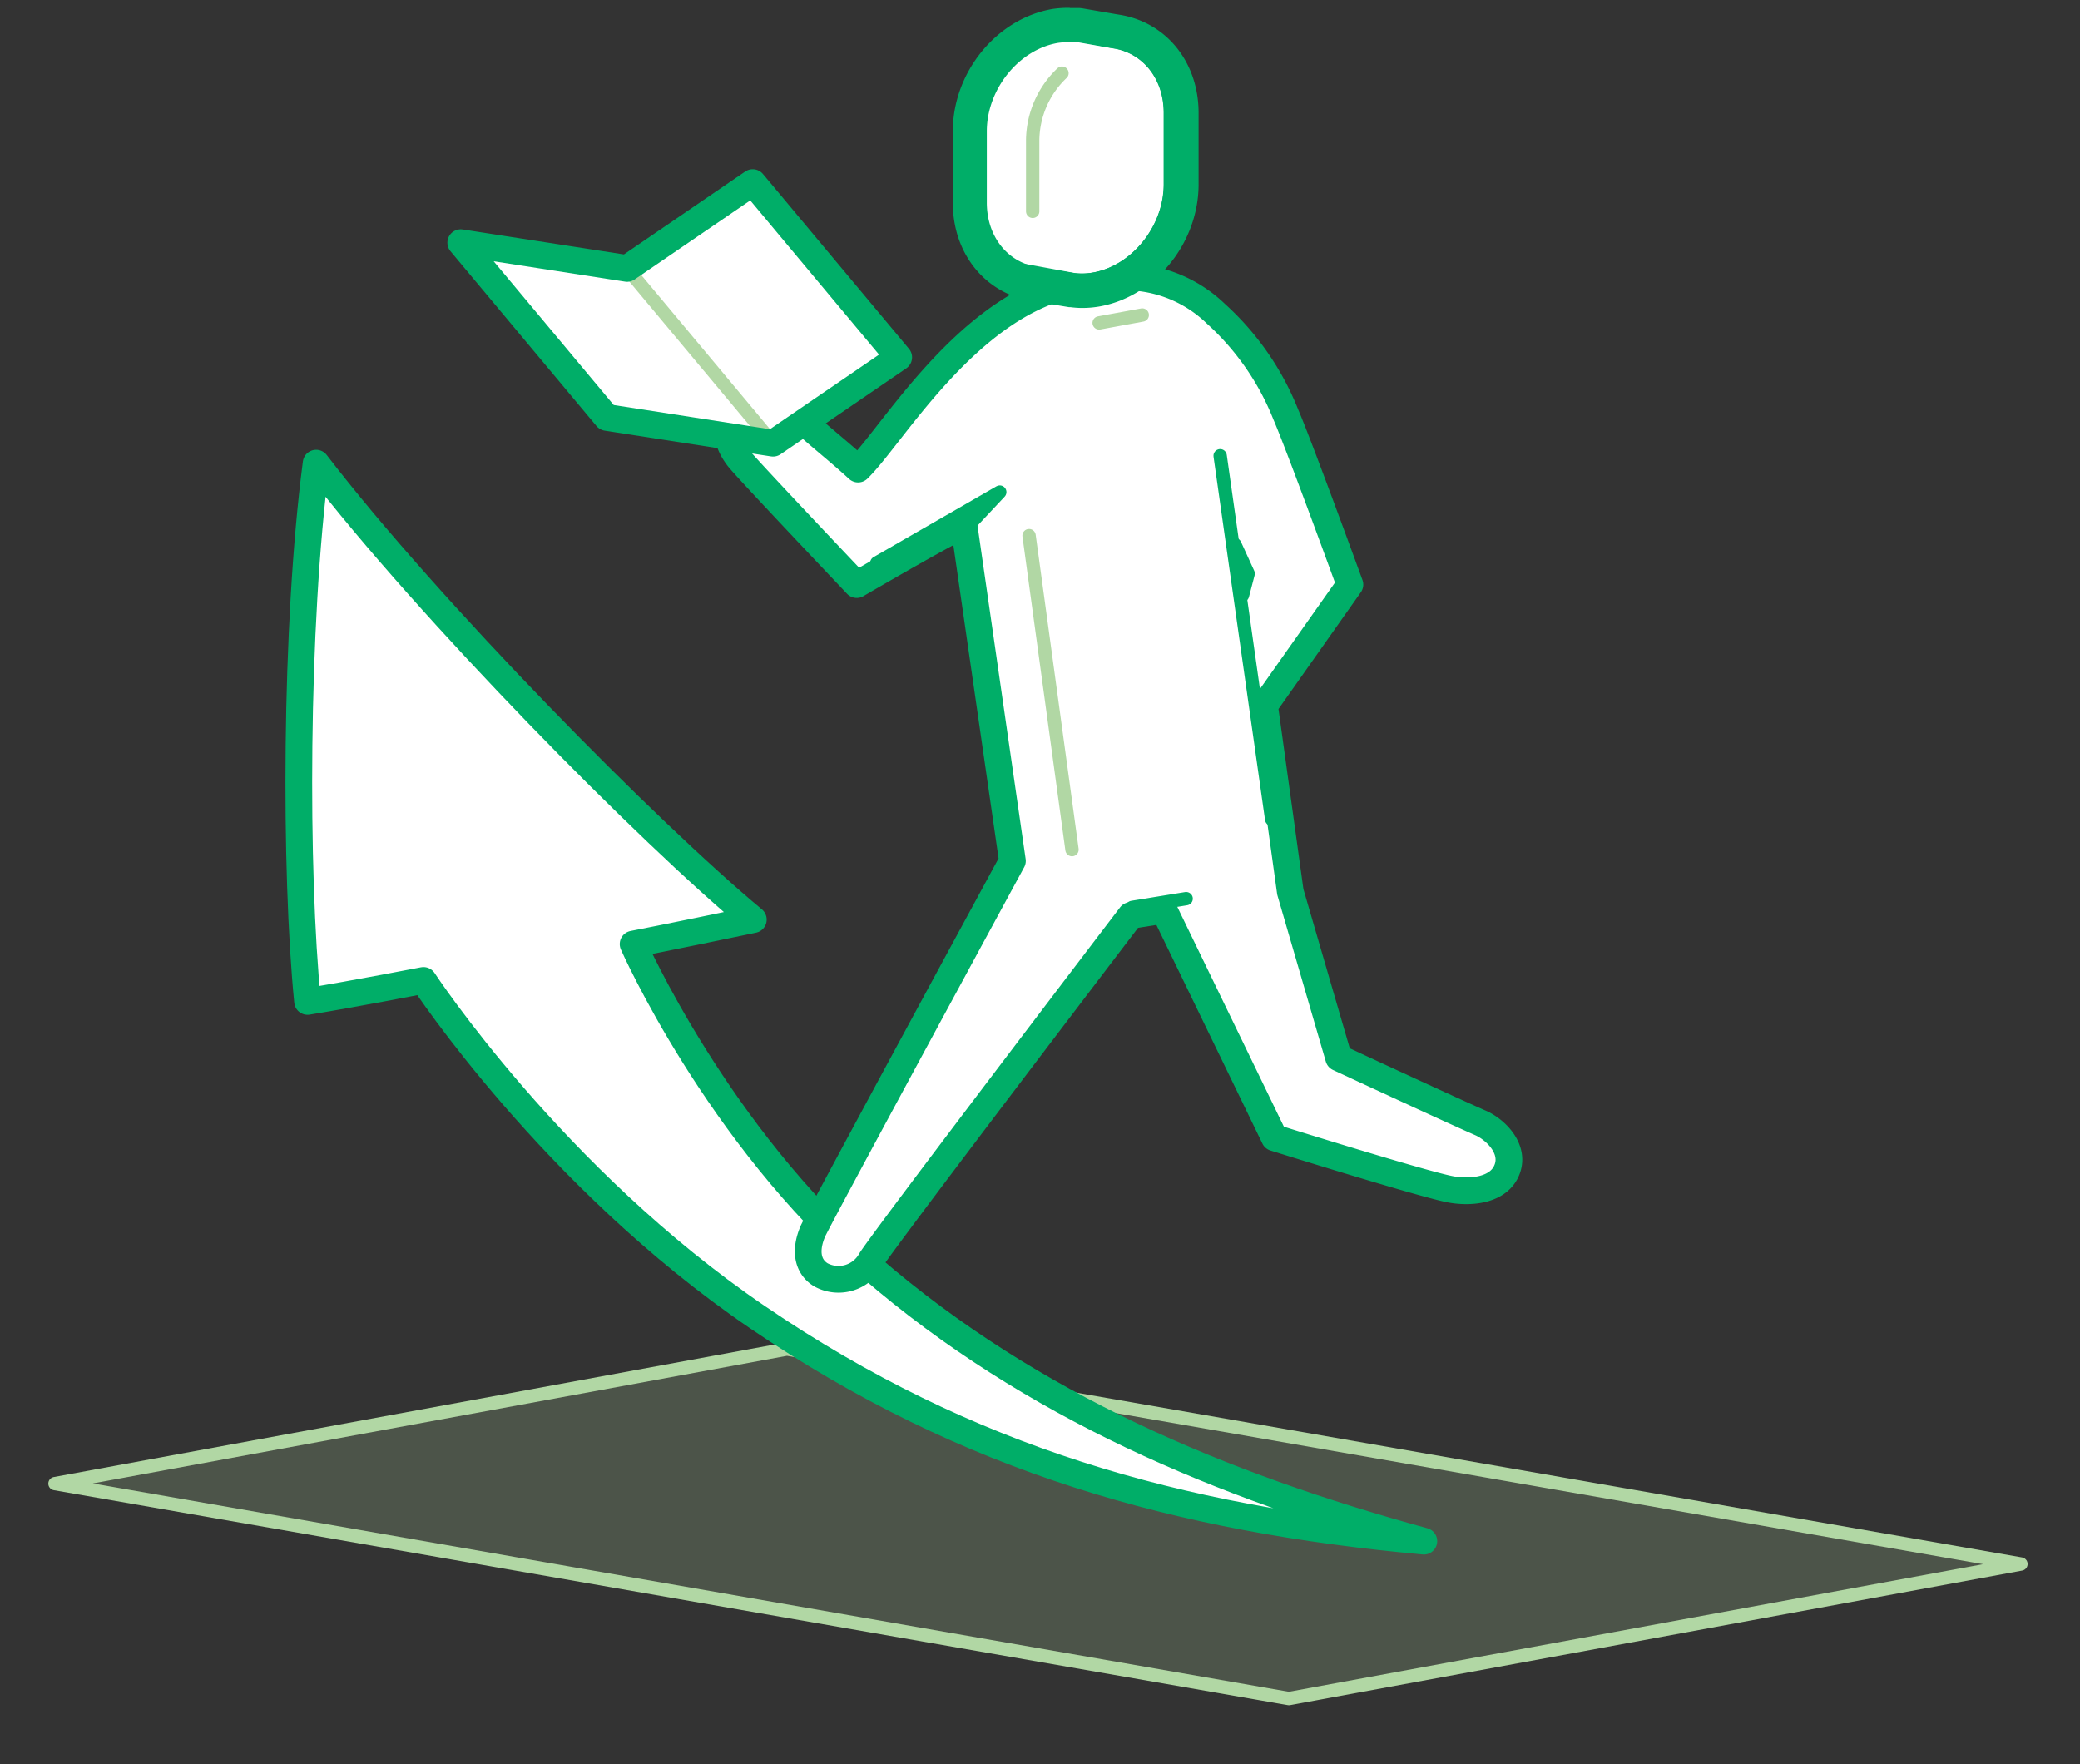
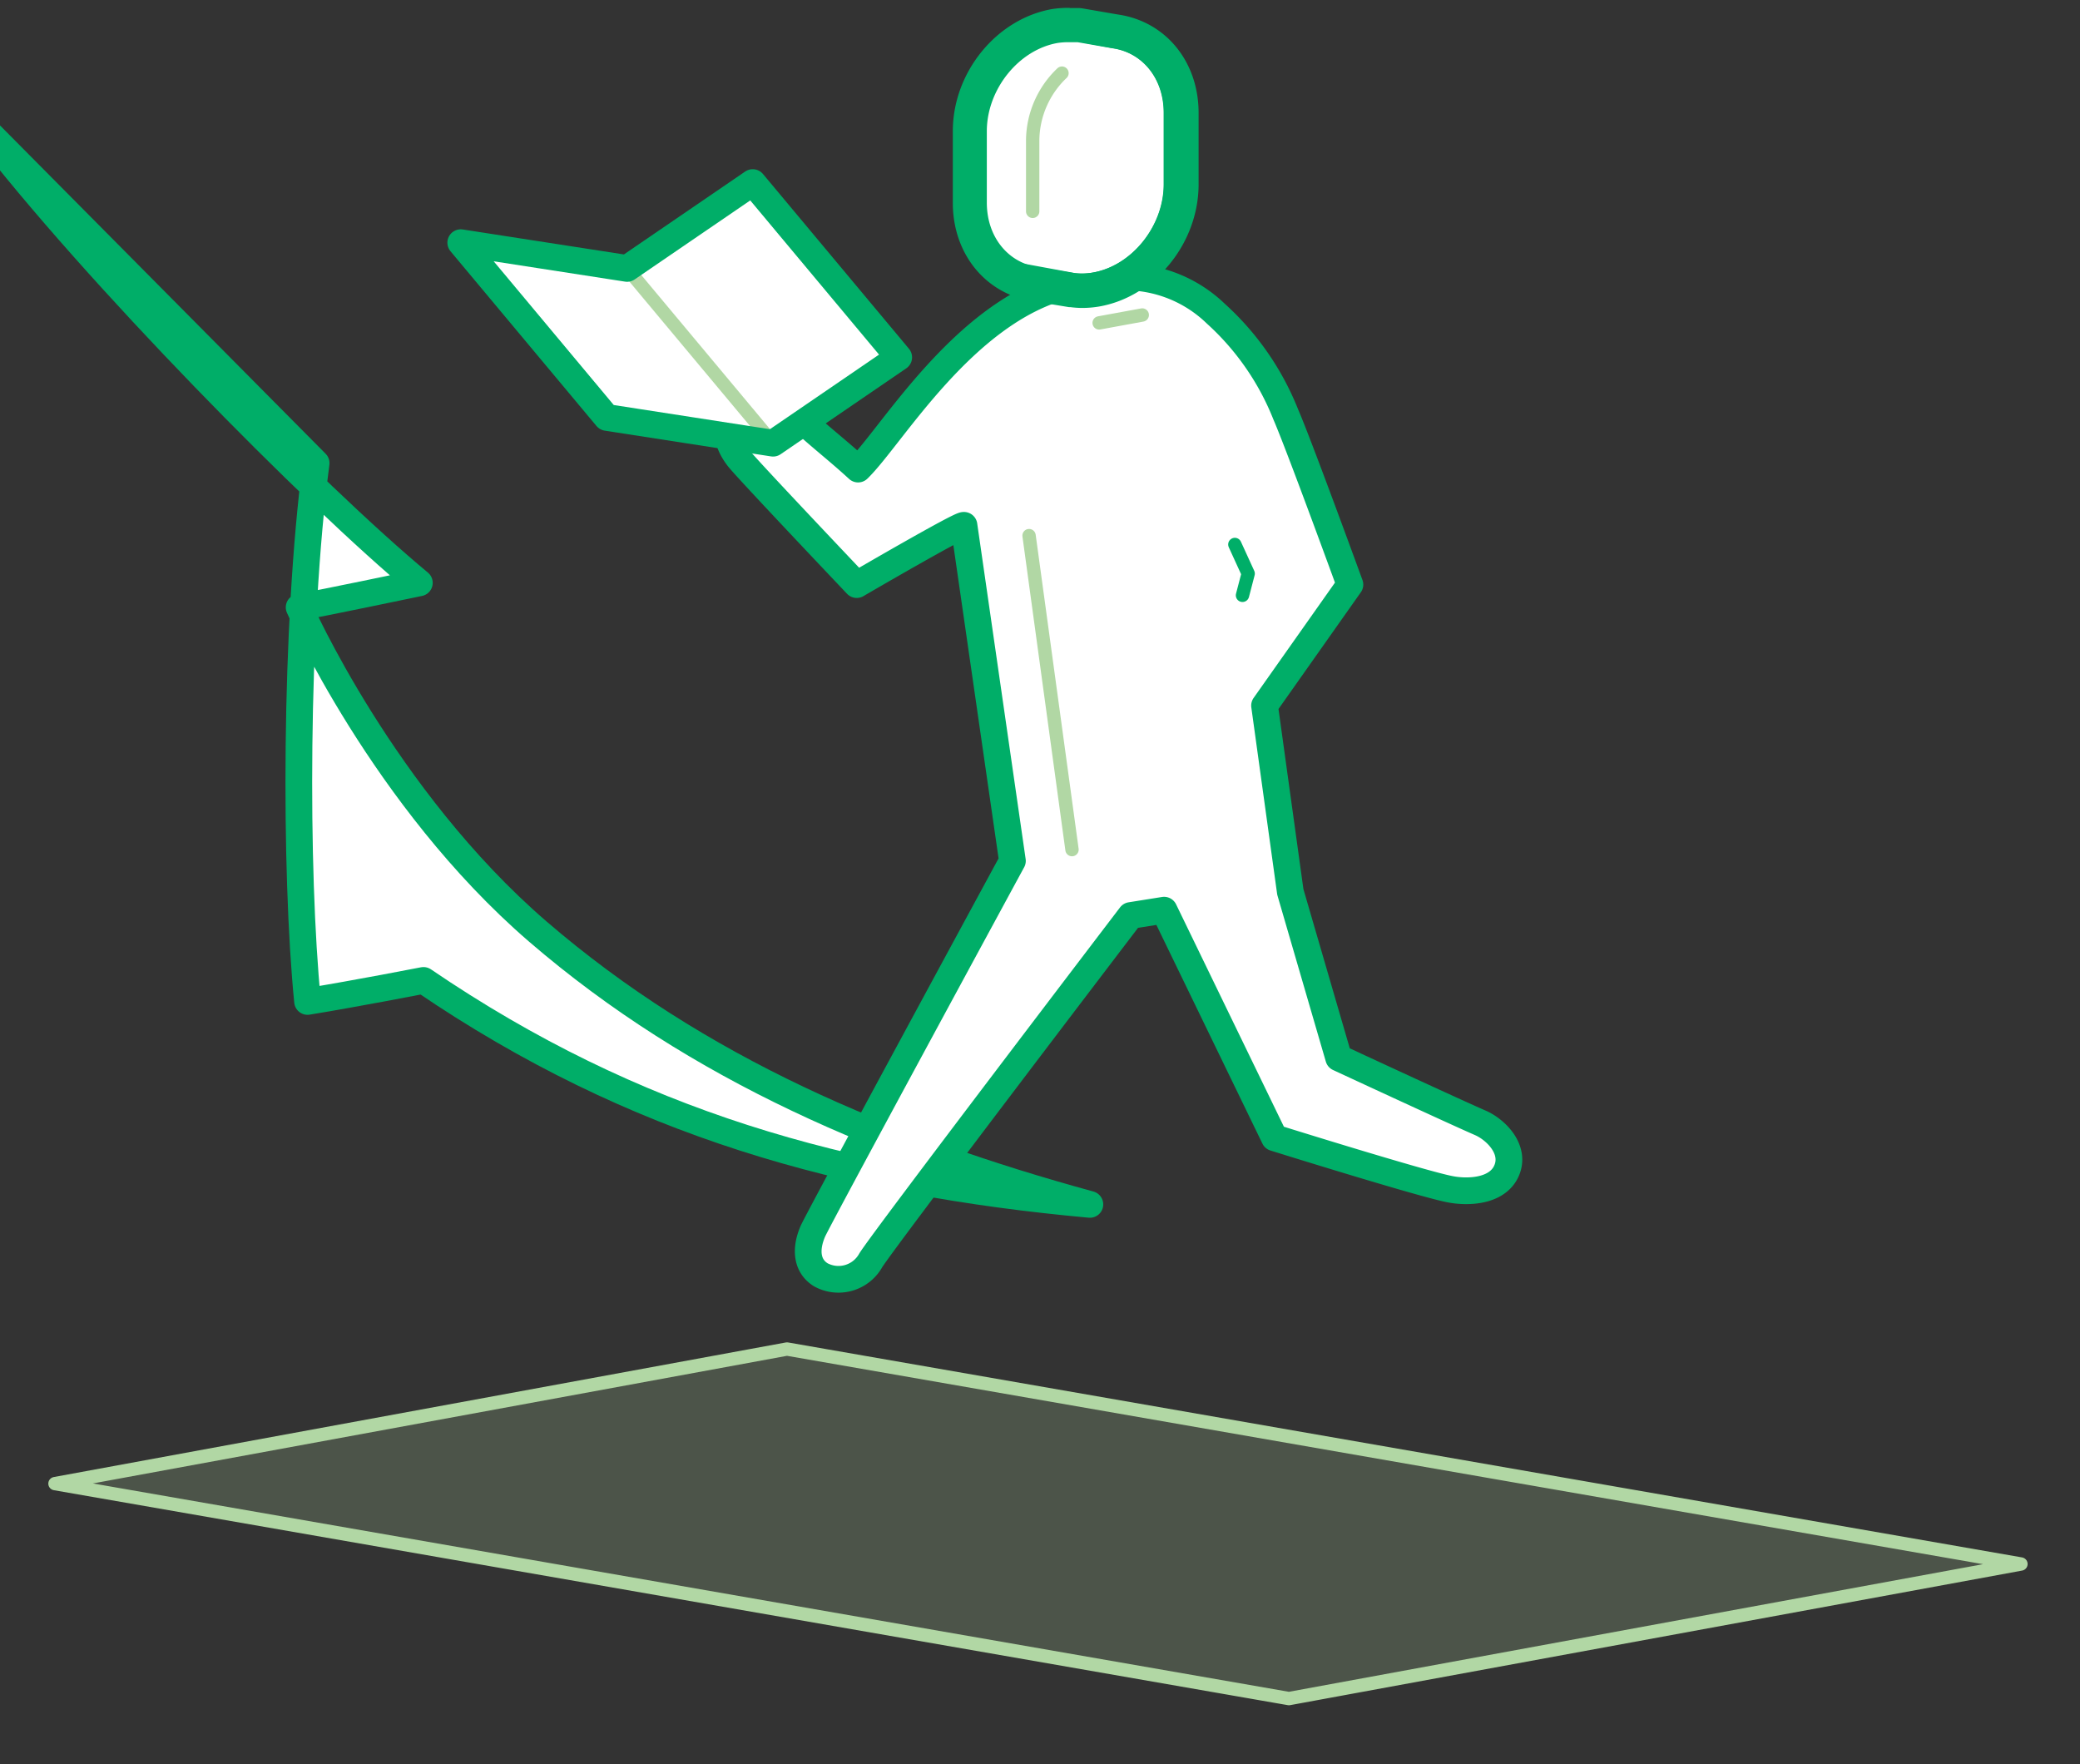
<svg xmlns="http://www.w3.org/2000/svg" width="454" height="385" viewBox="0 0 454 385" fill="none">
  <rect x="0" y="0" width="454" height="385" fill="#333333" stroke="none" />
  <path opacity=".2" d="M281.335 370.715L12 323.798l159.775-29.372 269.335 46.916-159.775 29.373z" fill="#B1D7A4" />
  <path d="M281.335 370.715L12 323.798l159.775-29.372 269.335 46.916-159.775 29.373z" stroke="#B1D7A4" stroke-width="2.914" stroke-linecap="round" stroke-linejoin="round" />
-   <path d="M69.002 101.079c-4.667 35.727-4.667 89.41-1.874 117.489 10.496-1.706 25.304-4.593 25.304-4.593s28.248 43.112 72.896 73.496c46.055 31.34 91.959 43.993 145.455 48.885-44.311-12.127-85.604-29.485-120.525-59.569-33.739-29.11-52.071-70.74-52.071-70.74s7.31-1.388 26.242-5.343c-22.737-18.856-70.703-67.422-95.427-99.625z" fill="#fff" stroke="#00AE68" stroke-width="5.829" stroke-linecap="round" stroke-linejoin="round" />
+   <path d="M69.002 101.079c-4.667 35.727-4.667 89.41-1.874 117.489 10.496-1.706 25.304-4.593 25.304-4.593c46.055 31.34 91.959 43.993 145.455 48.885-44.311-12.127-85.604-29.485-120.525-59.569-33.739-29.11-52.071-70.74-52.071-70.74s7.31-1.388 26.242-5.343c-22.737-18.856-70.703-67.422-95.427-99.625z" fill="#fff" stroke="#00AE68" stroke-width="5.829" stroke-linecap="round" stroke-linejoin="round" />
  <path d="M220.98 187.886s-42.156 77.676-43.562 80.843c-1.724 4.012-1.293 7.611 1.725 9.485a8.056 8.056 0 0010.927-3.168c3.374-5.286 56.72-75.239 56.72-75.239l7.292-1.162 24.086 49.672s32.446 10.141 38.426 11.247c3.88.749 10.759.543 12.464-4.649 1.444-4.48-2.811-8.491-5.923-9.841-6.598-2.886-30.946-14.189-30.946-14.189l-10.553-36.233-5.624-40.656 18.632-26.41s-11.134-30.553-14.002-37.132a58.916 58.916 0 00-15.257-21.987 28.497 28.497 0 00-25.268-7.498c-6.129 1.05-5.754.956-7.272 1.33-22.493 5.624-38.37 33.16-45.549 40.076-4.911-4.517-9.897-8.266-13.121-11.603-3.224-3.336-7.497-5.623-12.39-2.249-4.517 3.093-3.392 8.172-.281 11.828 3.112 3.655 25.492 27.235 25.492 27.235s22.493-13.121 23.412-12.934l10.572 73.234z" fill="#fff" stroke="#00AE68" stroke-width="5.829" stroke-linecap="round" stroke-linejoin="round" />
  <path d="M224.613 116.899l9.372 68.529M249.32 68.747l-9.41 1.725" stroke="#B1D7A4" stroke-width="2.914" stroke-linecap="round" stroke-linejoin="round" />
-   <path d="M191.379 122.86l26.842-15.464-9.11 9.729m49.789 79.008l-11.771 1.912m30.438-19.251L266.32 99.469" stroke="#00AE68" stroke-width="2.914" stroke-linecap="round" stroke-linejoin="round" />
  <path d="M236.275 63.479a20.7 20.7 0 01-2.156-.113l-7.966-1.33c-8.472-1.144-14.452-8.473-14.452-17.77V28.633c0-10.928 8.379-21.237 18.744-22.98a20.717 20.717 0 013.187-.188h2.343l7.498 1.313c8.434 1.143 14.414 8.472 14.414 17.769V40.18c0 10.928-8.379 21.237-18.744 22.98a18.8 18.8 0 01-2.868.319z" fill="#fff" />
  <path d="M233.556 9.215h1.687l7.498 1.312c6.504.88 11.247 6.504 11.247 14.077v15.632c0 9.147-6.992 17.826-15.539 19.27-.755.132-1.52.201-2.287.205-.571 0-1.14-.037-1.706-.112l-7.816-1.293c-6.504-.881-11.247-6.505-11.247-14.077V28.634c0-9.148 6.992-17.826 15.539-19.27.851-.12 1.71-.17 2.568-.15h.056zm-.056-7.498a24.056 24.056 0 00-3.749.244c-12.202 2.08-21.78 13.795-21.78 26.673v15.632c0 11.247 7.272 20.019 17.675 21.5l7.723 1.274h.319a20.48 20.48 0 002.605.17 22.49 22.49 0 003.543-.3c12.202-2.081 21.781-13.796 21.781-26.674V24.641c0-11.246-7.236-20-17.639-21.48l-7.497-1.294a7.706 7.706 0 00-.919-.113H233.5v-.037z" fill="#00AE68" />
  <path d="M231.796 15.964a20.495 20.495 0 00-6.392 14.527v15.632" stroke="#B1D7A4" stroke-width="2.914" stroke-miterlimit="10" stroke-linecap="round" />
  <path d="M231.175 8.633h1.687l9.934 1.874c6.504.88 11.247 6.504 11.247 14.077v15.633c0 9.147-6.992 17.825-15.539 19.269-.755.132-1.52.201-2.287.206-.57 0-1.14-.037-1.706-.113l-10.178-1.874c-6.504-.881-11.246-6.505-11.246-14.077V28.145c0-9.147 6.991-17.825 15.539-19.269a15.55 15.55 0 012.549-.15v-.093zm0-3.656a20.716 20.716 0 00-3.187.188c-10.29 1.743-18.744 12.052-18.744 22.98v15.633c0 9.278 5.923 16.57 14.452 17.788l10.103 1.874h.225c.716.081 1.435.125 2.156.132a16.65 16.65 0 002.905-.263c10.29-1.724 18.744-12.033 18.744-22.961V24.64c0-9.26-5.942-16.57-14.433-17.788l-9.841-1.875a2.425 2.425 0 00-.525 0h-1.874.019z" fill="#00AE68" />
  <path d="M164.297 39.843l-27.423 18.744-36.308-5.623 31.866 38.144 36.307 5.623 27.423-18.744-31.865-38.144z" fill="#fff" />
  <path d="M136.873 58.586l31.865 38.144" stroke="#B1D7A4" stroke-width="2.914" stroke-linecap="round" stroke-linejoin="round" />
  <path d="M164.297 39.843l-27.423 18.744-36.308-5.623 31.866 38.144 36.307 5.623 27.423-18.744-31.865-38.144z" stroke="#00AE68" stroke-width="5.829" stroke-linecap="round" stroke-linejoin="round" />
  <path d="M271.198 129.929l1.237-4.743-2.906-6.354" stroke="#00AE68" stroke-width="2.914" stroke-linecap="round" stroke-linejoin="round" />
</svg>